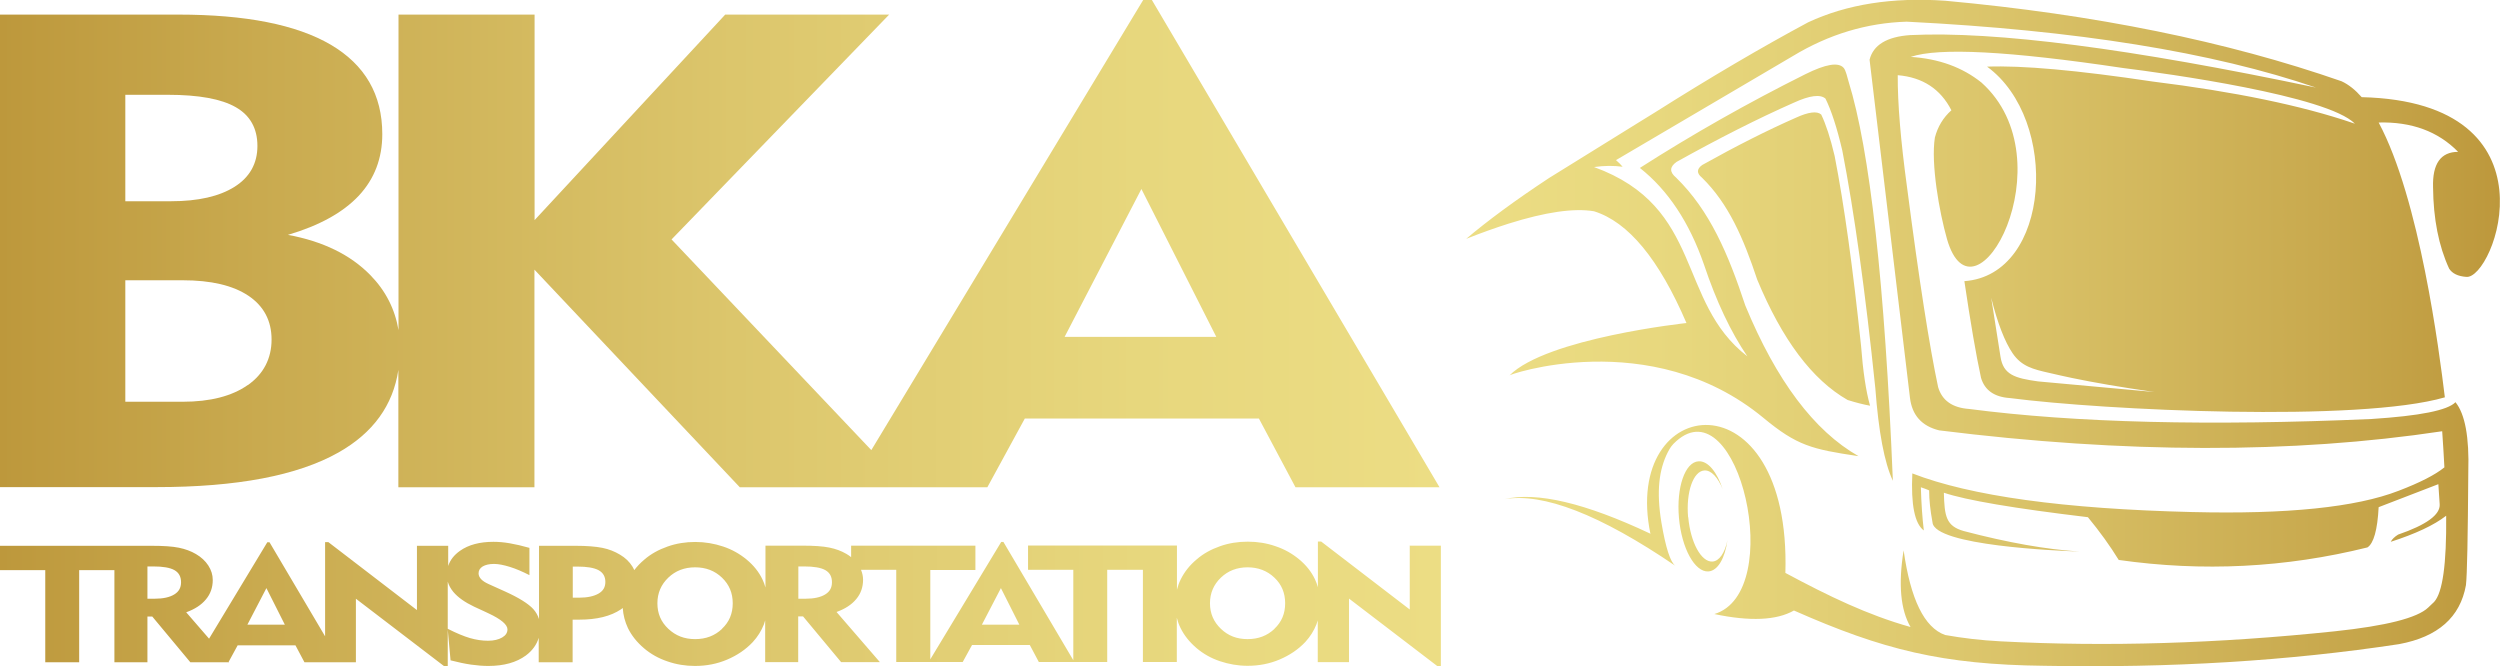
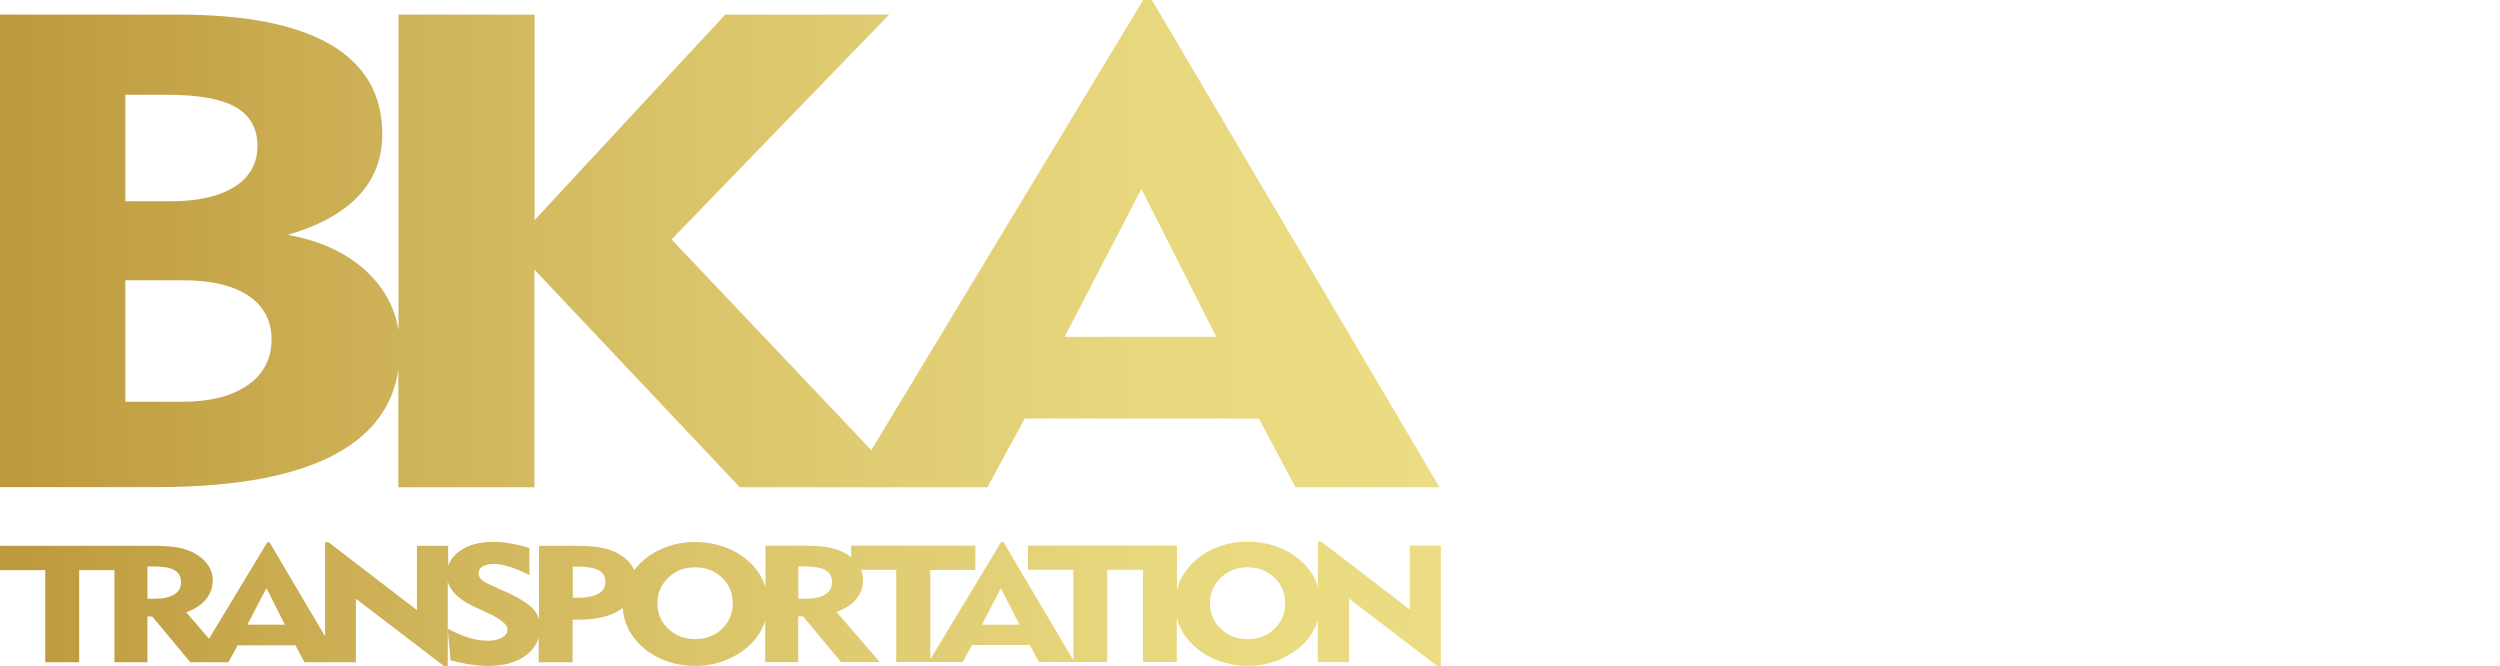
<svg xmlns="http://www.w3.org/2000/svg" xmlns:xlink="http://www.w3.org/1999/xlink" id="Camada_1" data-name="Camada 1" viewBox="0 0 169.57 45.18">
  <defs>
    <style>
      .cls-1 {
        fill: url(#Gradiente_sem_nome_14);
        fill-rule: evenodd;
      }

      .cls-2 {
        fill: url(#Gradiente_sem_nome_52-2);
      }

      .cls-3 {
        fill: url(#Gradiente_sem_nome_52);
      }
    </style>
    <linearGradient id="Gradiente_sem_nome_52" data-name="Gradiente sem nome 52" x1="0" y1="16.52" x2="97.65" y2="16.52" gradientUnits="userSpaceOnUse">
      <stop offset="0" stop-color="#bd983c" />
      <stop offset=".18" stop-color="#c9aa4f" />
      <stop offset=".51" stop-color="#dcc66c" />
      <stop offset=".79" stop-color="#e7d77d" />
      <stop offset="1" stop-color="#ecdd84" />
    </linearGradient>
    <linearGradient id="Gradiente_sem_nome_14" data-name="Gradiente sem nome 14" x1="99.45" y1="22.59" x2="169.57" y2="22.59" gradientUnits="userSpaceOnUse">
      <stop offset="0" stop-color="#ecdd84" />
      <stop offset=".21" stop-color="#e7d77d" />
      <stop offset=".49" stop-color="#dcc66c" />
      <stop offset=".82" stop-color="#c9aa4f" />
      <stop offset="1" stop-color="#bd983c" />
    </linearGradient>
    <linearGradient id="Gradiente_sem_nome_52-2" data-name="Gradiente sem nome 52" y1="40.95" x2="97.74" y2="40.95" xlink:href="#Gradiente_sem_nome_52" />
  </defs>
  <path class="cls-3" d="M78.13,0h-.59l-18.44,30.53-13.55-14.29L60.31,.99h-11.12l-12.93,13.94V.99h-9.23V22.39c-.24-1.42-.87-2.67-1.91-3.73-1.35-1.38-3.21-2.29-5.59-2.73,2.14-.63,3.74-1.52,4.81-2.66,1.06-1.14,1.59-2.53,1.59-4.17,0-2.68-1.17-4.7-3.5-6.07-2.33-1.36-5.77-2.04-10.33-2.04H0V33.04H10.61c5.45,0,9.57-.78,12.35-2.35,2.35-1.33,3.7-3.2,4.06-5.6v7.96h9.23v-14.76l13.93,14.76h16.79l2.54-4.66h15.88l2.48,4.66h9.77L78.13,0ZM8.5,6.43h2.89c2.09,0,3.62,.28,4.6,.84,.98,.56,1.47,1.44,1.47,2.63s-.52,2.12-1.55,2.77-2.47,.98-4.31,.98h-3.1V6.43Zm8.3,19.69c-1.07,.75-2.54,1.13-4.41,1.13h-3.89v-8.24h3.89c1.93,0,3.41,.35,4.46,1.05,1.04,.7,1.57,1.69,1.57,2.97s-.54,2.34-1.61,3.09Zm55.41-3.27l5.21-10.03,5.08,10.03h-10.29Z" />
-   <path class="cls-1" d="M136.51,23.96c-.53-.78-1.02-2.04-1.45-3.76,.42,2.67,.63,4,.63,4,.19,1.21,.96,1.45,2.55,1.67,5.26,.48,7.89,.72,7.89,.72-2.23-.32-4.09-.64-5.58-.95-.53-.11-1.05-.23-1.57-.35-1.06-.24-1.86-.43-2.47-1.33m-9.67,3.55c-.28-.99-.48-2.35-.61-4.07-.55-5.24-1.14-9.53-1.79-12.86-.29-1.23-.6-2.17-.91-2.81-.28-.25-.86-.18-1.73,.22-1.93,.85-4.05,1.92-6.34,3.2-.38,.27-.39,.56-.02,.86,1.82,1.78,2.82,4.13,3.75,6.92,1.69,4.07,3.73,6.79,6.13,8.16,.57,.18,1.08,.31,1.53,.39Zm-12.34,7.57c-.15-1.7,.35-3.12,1.1-3.17,.47-.03,.93,.48,1.25,1.28-.38-1.16-1-1.94-1.64-1.9-.92,.05-1.51,1.77-1.33,3.83,.18,2.06,1.07,3.69,1.99,3.64,.65-.04,1.13-.9,1.3-2.12-.17,.85-.55,1.42-1.02,1.45-.76,.04-1.49-1.3-1.64-3.01Zm-2.58,1.11c-4.39-2.07-7.68-2.85-9.89-2.33,2.63-.46,6.5,1.04,11.61,4.52-.34-.24-.66-1.22-.95-2.94-.35-2.12-.16-3.59,.43-4.76,.17-.33,.28-.49,.57-.75,4.22-3.78,7.49,10.25,2.59,11.72,2.42,.51,4.22,.43,5.4-.24,6.04,2.67,10.07,3.67,16.98,3.75h0c8.55,.16,16.57-.33,24.07-1.47,2.63-.49,4.14-1.82,4.53-4,.08-.68,.13-3.25,.16-7.69,.07-2.35-.22-3.92-.87-4.72-.52,.55-2.41,.93-5.7,1.14-10.98,.48-20.07,.26-27.28-.68-1.14-.08-1.84-.57-2.11-1.48-.58-2.72-1.29-7.24-2.11-13.57-.43-3.15-.64-5.68-.63-7.59,1.68,.14,2.9,.93,3.64,2.38-.56,.5-.93,1.12-1.12,1.85-.28,1.77,.3,5.05,.82,6.88,1.85,6.44,8.24-5.32,2.34-10.61-1.3-1.04-2.9-1.62-4.8-1.74,1.89-.65,6.68-.4,14.38,.75,2.98,.37,13.89,1.88,15.75,3.78-.04-.02-.08-.03-.12-.04-3.49-1.19-8.03-2.13-13.6-2.82-5.13-.77-8.87-1.1-11.23-1.01,4.94,3.61,4.34,14.13-1.54,14.55,.42,2.82,.79,5,1.13,6.56,.25,.84,.9,1.3,1.96,1.37,6.4,.83,23.66,1.65,29.5-.05-.38-3.13-1.71-13.46-4.49-18.64,2.23-.06,4.03,.6,5.39,1.99-1.18,0-1.75,.81-1.7,2.41,.02,2.13,.38,3.97,1.09,5.51,.21,.33,.6,.52,1.16,.56,1.88,.21,6.47-11.86-7.09-12.19-.43-.49-.89-.86-1.37-1.08-7.78-2.71-16.75-4.53-26.88-5.46-3.57-.25-6.67,.24-9.29,1.46-3.15,1.69-6.61,3.72-10.39,6.11l-1.36,.84h0s-5.84,3.62-5.84,3.62c-2.29,1.51-4.16,2.89-5.61,4.12,1.03-.41,1.99-.75,2.87-1.03,2.51-.79,4.44-1.07,5.8-.84,2.32,.72,4.41,3.25,6.27,7.58,0,0-9.49,1.02-12.01,3.56-.29,.01,9.57-3.47,17.24,2.88,2.26,1.87,3.26,2.12,6.44,2.59-3.01-1.71-5.57-5.12-7.68-10.22-1.16-3.51-2.41-6.44-4.69-8.67-.46-.38-.45-.73,.03-1.07,2.87-1.6,5.52-2.94,7.94-4.01,1.09-.5,1.81-.59,2.16-.28,.4,.81,.78,1.98,1.14,3.52,.81,4.18,1.56,9.55,2.24,16.12,.22,2.95,.61,5.04,1.19,6.28-.55-13.4-1.56-22.43-3.01-27.1-.07-.23-.18-.75-.33-.91-.36-.4-1.22-.25-2.59,.43-3.91,1.95-7.65,4.07-11.23,6.36,1.91,1.51,3.36,3.7,4.35,6.56,.83,2.48,1.81,4.56,2.94,6.22-4.82-3.72-2.92-10.12-10.4-12.84,.71-.1,1.35-.1,1.94-.02-.12-.15-.27-.29-.45-.45,0,0,4-2.35,12-7.06,2.43-1.47,5.01-2.25,7.72-2.33,11.51,.58,20.76,2.07,27.76,4.47-12.57-2.65-21.75-3.84-27.53-3.56-1.58,.11-2.5,.67-2.75,1.67,0,0,.91,7.64,2.74,22.93,.14,1.18,.8,1.92,1.98,2.21,12.59,1.57,23.96,1.59,34.12,.06,.06,.86,.11,1.68,.15,2.45-.63,.51-1.67,1.04-3.11,1.59-2.89,1.12-7.56,1.6-14.02,1.44-8.69-.21-15.02-1.09-18.96-2.62-.1,2.12,.16,3.41,.78,3.87-.1-.84-.17-1.82-.2-2.93,.21,.07,.4,.14,.56,.21,0,.64,.08,1.36,.23,2.18,.15,1.57,8.47,1.92,9.97,1.97-2.23-.14-4.85-.6-7.85-1.39-1.2-.34-1.31-1-1.35-2.6,1.51,.51,4.76,1.06,9.77,1.66,.8,.97,1.5,1.94,2.09,2.9,5.69,.81,11.31,.53,16.87-.85,.42-.27,.68-1.18,.76-2.73,0,0,1.35-.52,4.05-1.56,0,0,.03,.45,.09,1.36,.05,.71-.9,1.4-2.82,2.06-.24,.15-.41,.31-.5,.49,1.68-.54,2.94-1.13,3.76-1.77,.03,3.28-.24,5.22-.82,5.85-.09,.1-.29,.26-.4,.38-.73,.7-2.84,1.24-6.34,1.61-7.91,.83-15.47,1.06-22.67,.68-1.34-.07-2.58-.22-3.76-.43-1.41-.51-2.34-2.42-2.81-5.74-.37,2.29-.21,4.03,.47,5.2-2.92-.82-5.54-2.09-8.49-3.67,.4-13.63-11.15-12.24-9.15-2.63Z" />
  <path class="cls-2" d="M95.62,36.98v4.36l-6.01-4.61h-.22v3.1c-.05-.19-.12-.37-.2-.54-.24-.51-.6-.96-1.07-1.35-.47-.39-1-.69-1.6-.89-.6-.21-1.23-.31-1.89-.31s-1.29,.1-1.88,.31c-.6,.21-1.13,.5-1.58,.89-.48,.4-.84,.86-1.09,1.37-.11,.22-.19,.45-.25,.69v-3h-10.1v1.65h3.07v6.13l-4.74-8.02h-.15l-4.81,7.96v-6.06h3.06v-1.65h-8.43v.78c-.1-.08-.2-.15-.32-.22-.34-.2-.72-.34-1.16-.43-.44-.09-1.05-.13-1.85-.13h-2.48v2.84c-.05-.19-.12-.37-.2-.54-.24-.51-.6-.96-1.07-1.35-.47-.39-1-.69-1.6-.89s-1.23-.31-1.89-.31-1.29,.1-1.88,.31c-.6,.21-1.13,.5-1.58,.89-.26,.22-.49,.46-.68,.71-.04-.09-.08-.17-.13-.25-.2-.32-.48-.59-.84-.8-.35-.21-.74-.37-1.19-.46-.45-.09-1.05-.14-1.82-.14h-2.48v4.97c-.08-.25-.21-.48-.39-.68-.33-.36-.96-.76-1.91-1.19l-1.13-.51c-.22-.1-.39-.21-.5-.33-.11-.12-.17-.25-.17-.39,0-.2,.09-.35,.28-.47,.19-.11,.44-.17,.77-.17,.29,0,.65,.07,1.07,.2,.42,.13,.86,.32,1.33,.56v-1.85c-.49-.14-.93-.24-1.33-.31-.4-.07-.77-.1-1.11-.1-.93,0-1.69,.2-2.27,.61-.41,.29-.67,.63-.8,1.03v-1.37h-2.12v4.36l-6.01-4.61h-.22v6.39l-3.77-6.38h-.15l-3.95,6.54-1.55-1.79c.58-.21,1.03-.5,1.34-.88,.31-.37,.46-.81,.46-1.31,0-.35-.1-.67-.3-.98-.2-.31-.48-.57-.84-.78-.34-.2-.72-.34-1.16-.43-.44-.09-1.05-.13-1.85-.13H0v1.65H3.07v6.25h2.3v-6.25h2.39v6.25h2.24v-3.1h.33l2.58,3.1h2.63l-.03-.03,.61-1.12h3.92l.61,1.15h3.49v-4.31l6.03,4.61h.2v-2.52l.19,2.09c.51,.13,.97,.23,1.39,.29,.42,.06,.81,.09,1.17,.09,1.06,0,1.91-.24,2.55-.71,.44-.33,.73-.73,.87-1.2v1.66h2.3v-2.89c.05,0,.11,0,.17,0,.06,0,.16,0,.28,0,1.19,0,2.13-.23,2.83-.7,.04-.03,.08-.06,.12-.09,.03,.48,.15,.93,.35,1.36,.25,.51,.61,.96,1.09,1.37,.46,.39,.99,.69,1.59,.89,.6,.21,1.22,.31,1.87,.31,.77,0,1.5-.14,2.18-.43s1.26-.68,1.74-1.19c.33-.36,.58-.76,.75-1.19,.03-.09,.06-.18,.09-.28v2.83h2.24v-3.1h.33l2.58,3.1h2.63l-2.94-3.4c.58-.21,1.03-.5,1.34-.88,.31-.37,.46-.81,.46-1.31,0-.23-.05-.45-.14-.67h2.39v6.25h4.51l.63-1.15h3.92l.61,1.15h4.64v-6.25h2.42v6.25h2.3v-3c.06,.24,.14,.47,.25,.69,.25,.51,.61,.96,1.09,1.37,.46,.39,.99,.69,1.59,.89s1.22,.31,1.87,.31c.77,0,1.5-.14,2.18-.43s1.26-.68,1.74-1.19c.33-.36,.58-.76,.75-1.19,.03-.09,.06-.18,.09-.27v2.83h2.12v-4.31l6.03,4.61h.2v-8.2h-2.12Zm-83.8,3.34c-.31,.19-.75,.29-1.33,.29h-.49v-2.19h.38c.67,0,1.15,.08,1.45,.25,.3,.17,.45,.44,.45,.82s-.15,.64-.46,.83Zm4.96,2.05l1.29-2.48,1.25,2.48h-2.54Zm17.28,.87c-.24,.14-.56,.22-.96,.22s-.8-.06-1.22-.18c-.41-.12-.92-.33-1.51-.63v-3.2c.07,.25,.2,.48,.38,.7,.31,.37,.78,.7,1.41,1l.65,.3c.08,.04,.18,.09,.32,.15,.86,.4,1.29,.77,1.29,1.09,0,.23-.12,.41-.36,.55Zm6.54-2.98c-.31,.18-.75,.28-1.33,.28h-.42v-2.11h.31c.66,0,1.14,.08,1.45,.25,.3,.17,.45,.43,.45,.79s-.15,.61-.46,.79Zm8.37,2.4c-.49,.46-1.09,.69-1.82,.69s-1.32-.23-1.82-.7-.74-1.04-.74-1.73,.25-1.27,.74-1.74,1.1-.7,1.82-.7,1.33,.23,1.82,.7,.73,1.04,.73,1.74-.24,1.27-.73,1.73Zm7-2.34c-.31,.19-.75,.29-1.33,.29h-.49v-2.19h.38c.67,0,1.15,.08,1.45,.25,.3,.17,.45,.44,.45,.82s-.15,.64-.46,.83Zm10.63,2.05l1.29-2.48,1.25,2.48h-2.54Zm19.84,.29c-.49,.46-1.09,.69-1.82,.69s-1.32-.23-1.81-.7-.74-1.04-.74-1.73,.25-1.27,.74-1.74,1.1-.7,1.81-.7,1.33,.23,1.82,.7c.49,.46,.73,1.04,.73,1.74s-.24,1.27-.73,1.73Z" />
</svg>